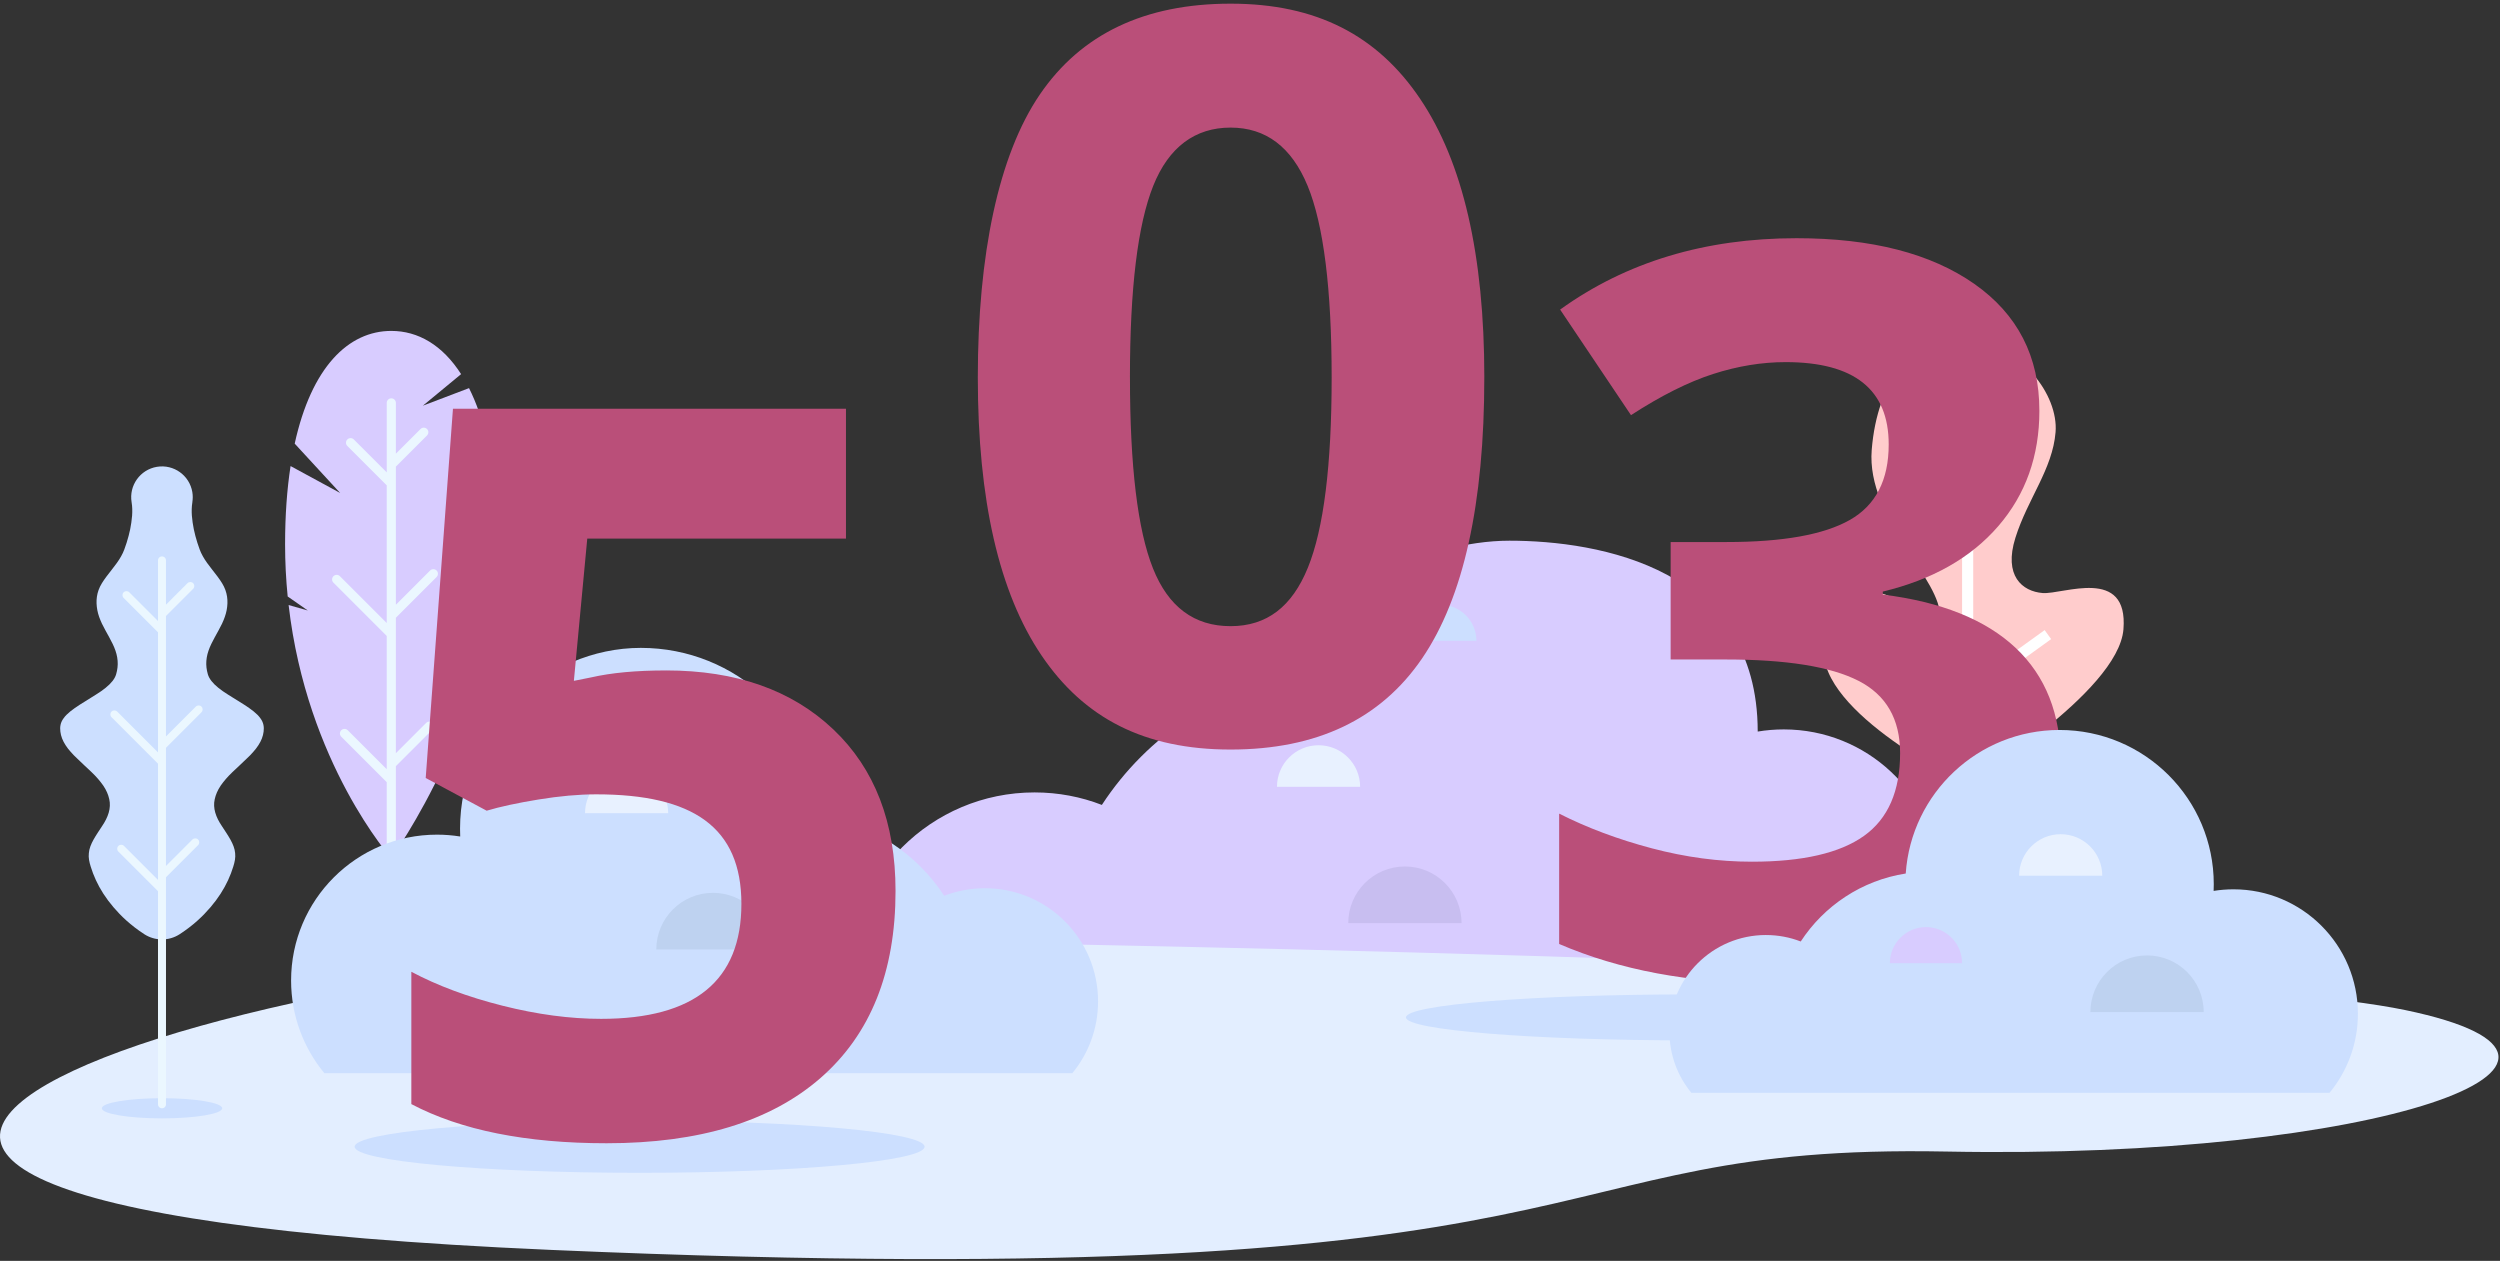
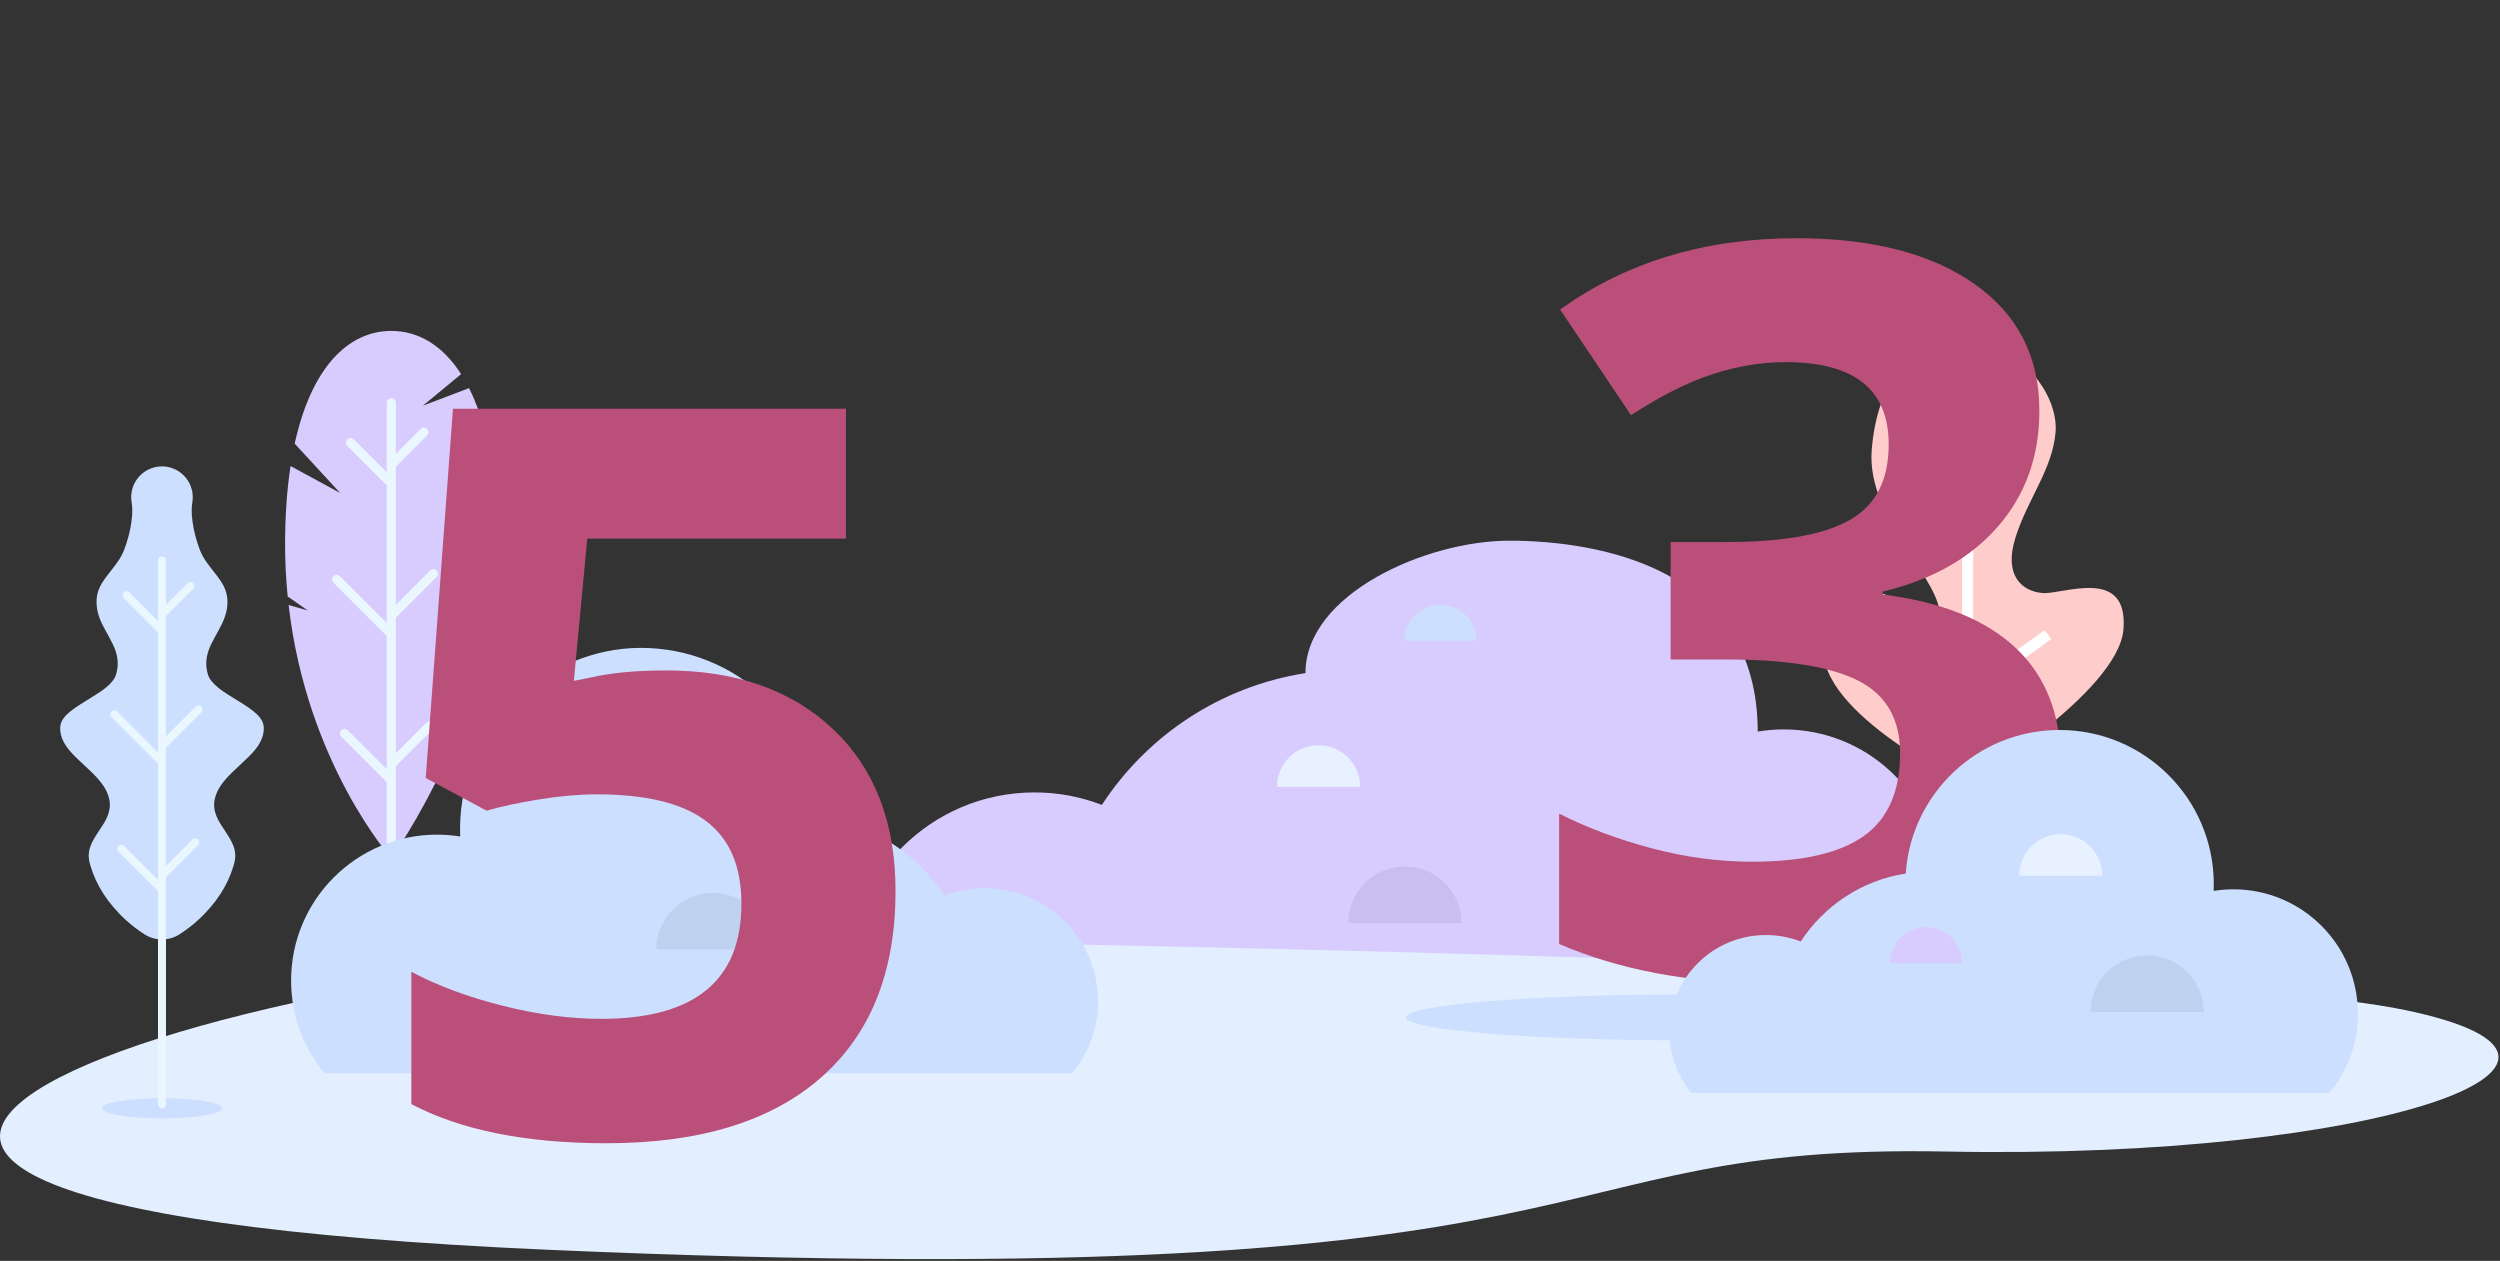
<svg xmlns="http://www.w3.org/2000/svg" width="1378" height="695" viewBox="0 0 1378 695" fill="none">
  <rect x="0" y="0" width="1378" height="695" fill="#333333" stroke="none" />
  <g clip-path="url(#clip0_8680_2811)">
    <path d="M274.22 300.05C274.22 392.47 215.68 473.02 215.68 473.02C215.68 473.02 169.15 420.85 159.08 333.49L169.66 336.51L158.57 328.78C157.65 319.56 157.14 309.98 157.14 300.04C157.14 283.95 158.2 269.58 160.16 256.89L187.49 271.73L162.44 244.53C171.66 202.41 192.03 182.4 215.68 182.4C230.43 182.4 243.88 190.17 254.16 206.22L233.09 223.61L258.53 213.93C266.68 230.13 272.17 252.73 273.75 282.11L256.64 292.33L274.03 288.58C274.16 292.31 274.22 296.12 274.22 300.05Z" fill="#D8CCFF" />
    <path d="M215.69 574.69C236.699 574.69 253.73 571.838 253.73 568.32C253.73 564.802 236.699 561.95 215.69 561.95C194.681 561.95 177.65 564.802 177.65 568.32C177.65 571.838 194.681 574.69 215.69 574.69Z" fill="#CCDFFF" />
    <path d="M218.21 340.48L240.65 318.04C241.64 317.05 241.64 315.46 240.65 314.47C239.66 313.48 238.07 313.48 237.08 314.47L218.21 333.34V257.2L235.37 240.04C236.36 239.05 236.36 237.46 235.37 236.47C234.38 235.48 232.79 235.48 231.8 236.47L218.21 250.06V222.08C218.21 220.69 217.08 219.56 215.69 219.56C214.3 219.56 213.17 220.69 213.17 222.08V260.38L195.02 242.23C194.03 241.24 192.44 241.24 191.45 242.23C190.46 243.22 190.46 244.81 191.45 245.8L213.16 267.51V343.4L187.36 317.6C186.37 316.61 184.78 316.61 183.79 317.6C182.8 318.59 182.8 320.18 183.79 321.17L213.16 350.54V423.99L191.68 402.51C190.69 401.52 189.1 401.52 188.11 402.51C187.12 403.5 187.12 405.09 188.11 406.08L213.16 431.13V565.79C213.16 567.18 214.29 568.31 215.68 568.31C217.07 568.31 218.2 567.18 218.2 565.79V422.3L238.48 402.03C239.47 401.04 239.47 399.45 238.48 398.46C237.49 397.47 235.9 397.47 234.91 398.46L218.2 415.17V340.47L218.21 340.48Z" fill="#EBF7FF" />
    <path d="M1201.52 565.1C1203.16 580.43 1198.38 594.69 1189.52 605.41H490.54C475.87 587.64 467.07 564.79 467.07 539.92C467.07 482.96 513.25 436.78 570.24 436.78C583.34 436.78 595.87 439.21 607.35 443.67C632.25 405.48 672.63 378.34 719.57 371.02C719.57 327.5 785.95 298.03 831.99 298.03C881.39 298.03 968.85 313.19 968.85 403.24C973.52 402.46 978.33 402.05 983.22 402.05C1028.94 402.05 1066.35 437.54 1069.43 482.48C1094.03 486.32 1115.23 500.55 1128.28 520.59C1134.97 517.98 1142.33 516.7 1150.05 517.02C1176.51 518.1 1198.7 538.77 1201.52 565.11V565.1Z" fill="#D8CCFF" />
    <path d="M774.39 477.6C757.14 477.6 743.16 491.58 743.16 508.83H805.61C805.61 491.58 791.63 477.6 774.38 477.6H774.39Z" fill="#C8BEF0" />
    <path d="M793.9 333.32C782.91 333.32 774 342.23 774 353.22H813.8C813.8 342.23 804.89 333.32 793.9 333.32Z" fill="#CCDFFF" />
    <path d="M726.78 410.78C714.13 410.78 703.87 421.04 703.87 433.69H749.7C749.7 421.04 739.44 410.78 726.79 410.78H726.78Z" fill="#E8F1FF" />
    <path d="M479.07 518.63C130.6 518.63 -303.69 662.5 303.3 688.93C910.29 715.36 833.94 630.09 1072.83 634.73C1311.72 639.37 1461.5 584.96 1325.7 556.74C1189.89 528.53 479.07 518.63 479.07 518.63Z" fill="#E3EEFF" />
    <path d="M932.02 573.46C1018.76 573.46 1089.08 567.787 1089.08 560.79C1089.08 553.793 1018.76 548.12 932.02 548.12C845.278 548.12 774.96 553.793 774.96 560.79C774.96 567.787 845.278 573.46 932.02 573.46Z" fill="#CCDFFF" />
-     <path d="M352.55 646.46C439.303 646.46 509.63 640.017 509.63 632.07C509.63 624.123 439.303 617.68 352.55 617.68C265.797 617.68 195.47 624.123 195.47 632.07C195.47 640.017 265.797 646.46 352.55 646.46Z" fill="#CCDFFF" />
    <path d="M1082.7 431.86C1082.7 431.86 1002.38 393.03 1005.29 357.01C1007.71 326.98 1029.47 326.62 1033.56 326.67C1051.84 326.9 1067.03 360.1 1069.14 340.27C1071.25 320.43 1028.61 286.22 1031.69 247.99C1034.77 209.76 1054.2 185.17 1084.27 187.59C1114.34 190.01 1134.67 217.82 1133.03 238.2C1131.39 258.59 1117.65 274.92 1110.89 296.43C1104.3 317.41 1114.66 325.97 1125.88 326.88C1137.09 327.78 1173.25 311.98 1170.44 346.89C1167.63 381.8 1084.07 431.96 1084.07 431.96L1082.71 431.85L1082.7 431.86Z" fill="#FFCCCC" />
    <path d="M1130.59 352.28L1127.01 347.31L1087.64 375.66V263.27L1109.2 241.71L1104.86 237.37L1087.64 254.59V233.36H1081.5V285.45L1052.65 254.26L1048.14 258.43L1081.12 294.08L1081.5 293.73V392.84L1043.83 361.56L1039.91 366.28L1081.5 400.81V549.68H1087.64V383.22L1130.59 352.28Z" fill="white" />
    <path d="M542.88 489.59C534.96 489.59 527.39 491.07 520.44 493.76C505.39 470.68 480.98 454.26 452.6 449.84C449.07 398.02 405.92 357.11 353.22 357.11C300.52 357.11 253.58 401.71 253.58 456.75C253.58 458.21 253.6 459.64 253.67 461.08C249.5 460.42 245.22 460.06 240.87 460.06C196.47 460.06 160.45 496.05 160.45 540.46C160.45 559.86 167.34 577.67 178.79 591.55H591.06C599.93 580.8 605.25 566.99 605.25 551.96C605.25 517.51 577.33 489.59 542.88 489.59Z" fill="#CCDFFF" />
    <path d="M392.98 492.13C375.73 492.13 361.75 506.11 361.75 523.36H424.2C424.2 506.11 410.22 492.13 392.97 492.13H392.98Z" fill="#BED2F0" />
-     <path d="M345.38 425.31C332.73 425.31 322.47 435.57 322.47 448.22H368.3C368.3 435.57 358.04 425.31 345.39 425.31H345.38Z" fill="#E8F1FF" />
    <path d="M549.26 327.41C549.34 327.55 549.21 327.49 549.1 327.46H549.07L549.21 327.35L549.26 327.4V327.41Z" fill="#0000FF" />
    <path d="M89.3 616.45C107.625 616.45 122.48 613.961 122.48 610.89C122.48 607.819 107.625 605.33 89.3 605.33C70.975 605.33 56.12 607.819 56.12 610.89C56.12 613.961 70.975 616.45 89.3 616.45Z" fill="#CCDFFF" />
    <path d="M106.04 276.82C105.22 281.78 105.86 286.74 106.82 291.7C107.33 294.18 108.01 296.66 108.78 299.14C109.6 301.62 110.37 304.1 111.79 306.58C114.5 311.54 119.39 316.5 122.41 321.46C125.47 326.42 125.86 331.38 124.93 336.34C124.46 338.82 123.53 341.3 122.38 343.78C121.19 346.26 119.74 348.74 118.4 351.22C117.04 353.7 115.77 356.18 114.93 358.66C114.07 361.14 113.65 363.62 113.69 366.1C113.71 367.34 113.86 368.58 114.11 369.82C114.4 371.06 114.65 372.3 115.35 373.54C116.67 376.02 119.29 378.5 122.82 380.98C130.06 385.94 140.06 390.9 143.49 395.86C145.37 398.34 145.6 400.82 145.3 403.3C145 405.78 144.06 408.26 142.44 410.74C141.64 411.98 140.71 413.22 139.58 414.46C139.01 415.08 138.5 415.7 137.87 416.32L135.95 418.18C133.46 420.66 130.66 423.14 128.09 425.62C125.48 428.1 123.36 430.58 121.63 433.06C119.96 435.54 118.9 438.02 118.36 440.5C117.23 445.46 118.96 450.42 122.33 455.38C125.53 460.34 129.23 465.3 129.61 470.26C129.91 472.74 129.35 475.22 128.57 477.7C127.81 480.18 126.87 482.66 125.72 485.14C123.43 490.1 120.3 495.06 116.07 500.02C111.82 504.98 106.68 509.94 99.09 514.9C92.96 518.91 85.26 518.66 79.49 514.9C71.9 509.94 66.76 504.98 62.51 500.02C58.28 495.06 55.15 490.1 52.86 485.14C51.71 482.66 50.77 480.18 50.01 477.7C49.23 475.22 48.67 472.74 48.97 470.26C49.34 465.3 53.04 460.34 56.25 455.38C59.62 450.42 61.35 445.46 60.22 440.5C59.68 438.02 58.62 435.54 56.95 433.06C55.22 430.58 53.1 428.1 50.49 425.62C47.91 423.14 45.12 420.66 42.63 418.18L40.71 416.32C40.09 415.7 39.58 415.08 39 414.46C37.86 413.22 36.93 411.98 36.14 410.74C34.52 408.26 33.58 405.78 33.28 403.3C32.97 400.82 33.21 398.34 35.09 395.86C38.52 390.9 48.52 385.94 55.76 380.98C59.29 378.5 61.91 376.02 63.23 373.54C63.94 372.3 64.18 371.06 64.47 369.82C64.72 368.58 64.87 367.34 64.89 366.1C64.93 363.62 64.51 361.14 63.65 358.66C62.81 356.18 61.54 353.7 60.18 351.22C58.84 348.74 57.39 346.26 56.2 343.78C55.05 341.3 54.11 338.82 53.65 336.34C52.73 331.38 53.11 326.42 56.17 321.46C59.2 316.5 64.09 311.54 66.79 306.58C68.21 304.1 68.98 301.62 69.8 299.14C70.57 296.66 71.25 294.18 71.76 291.7C72.71 286.74 73.36 281.78 72.54 276.82C71.01 267.57 77.27 258.84 86.51 257.31C95.76 255.78 104.49 262.04 106.02 271.28C106.33 273.14 106.3 275.05 106.02 276.82H106.04Z" fill="#CCDFFF" />
    <path d="M91.49 412.16L111.06 392.59C111.92 391.73 111.92 390.34 111.06 389.48C110.2 388.62 108.81 388.62 107.95 389.48L91.49 405.94V339.53L106.46 324.56C107.32 323.7 107.32 322.31 106.46 321.45C105.6 320.59 104.21 320.59 103.35 321.45L91.49 333.31V308.9C91.49 307.68 90.51 306.7 89.29 306.7C88.07 306.7 87.09 307.68 87.09 308.9V342.31L71.26 326.48C70.4 325.62 69.01 325.62 68.15 326.48C67.29 327.34 67.29 328.73 68.15 329.59L87.09 348.53V414.73L64.58 392.22C63.72 391.36 62.33 391.36 61.47 392.22C60.61 393.08 60.61 394.47 61.47 395.33L87.09 420.95V485.01L68.35 466.27C67.49 465.41 66.1 465.41 65.24 466.27C64.38 467.13 64.38 468.52 65.24 469.38L87.09 491.23V608.69C87.09 609.91 88.07 610.89 89.29 610.89C90.51 610.89 91.49 609.91 91.49 608.69V483.53L109.18 465.85C110.04 464.99 110.04 463.6 109.18 462.74C108.32 461.88 106.93 461.88 106.07 462.74L91.49 477.31V412.16Z" fill="#EBF7FF" />
    <path d="M367.14 369.54C405.75 369.54 436.48 380.38 459.34 402.05C482.19 423.72 493.62 453.41 493.62 491.11C493.62 535.73 479.87 570.06 452.37 594.1C424.87 618.14 385.53 630.16 334.36 630.16C289.92 630.16 254.05 622.97 226.73 608.58V535.64C241.11 543.29 257.87 549.53 276.99 554.35C296.11 559.18 314.23 561.59 331.35 561.59C382.89 561.59 408.66 540.47 408.66 498.21C408.66 455.95 381.98 437.84 328.62 437.84C318.96 437.84 308.31 438.8 296.66 440.71C285 442.62 275.53 444.67 268.25 446.86L234.65 428.83L249.67 225.31H466.3V296.88H323.7L316.32 375.28L325.88 373.37C336.99 370.82 350.74 369.55 367.13 369.55L367.14 369.54Z" fill="#BA4F79" />
-     <path d="M818.15 208C818.15 277.75 806.72 329.38 783.87 362.89C761.01 396.4 725.82 413.15 678.29 413.15C630.76 413.15 597.47 395.85 574.07 361.25C550.67 326.65 538.97 275.57 538.97 208C538.97 140.43 550.35 85.57 573.12 52.15C595.88 18.73 630.94 2.02 678.29 2.02C725.64 2.02 759.19 19.5 782.78 54.47C806.36 89.44 818.16 140.61 818.16 208H818.15ZM622.83 208C622.83 256.99 627.06 292.09 635.53 313.31C644 334.53 658.25 345.14 678.28 345.14C698.31 345.14 712.15 334.4 720.9 312.91C729.64 291.42 734.01 256.46 734.01 208.01C734.01 159.56 729.59 123.83 720.76 102.43C711.92 81.03 697.77 70.33 678.28 70.33C658.79 70.33 644.22 81.03 635.66 102.43C627.1 123.83 622.82 159.02 622.82 208.01L622.83 208Z" fill="#BA4F79" />
    <path d="M1124.11 226.37C1124.11 251.32 1116.55 272.54 1101.44 290.02C1086.32 307.5 1065.11 319.52 1037.79 326.08V327.72C1070.02 331.73 1094.43 341.52 1111 357.09C1127.57 372.66 1135.86 393.65 1135.86 420.06C1135.86 458.49 1121.93 488.4 1094.06 509.8C1066.2 531.2 1026.4 541.9 974.68 541.9C931.33 541.9 892.91 534.71 859.4 520.32V448.47C874.88 456.3 891.91 462.68 910.48 467.59C929.06 472.51 947.45 474.97 965.66 474.97C993.52 474.97 1014.1 470.24 1027.4 460.76C1040.69 451.29 1047.34 436.08 1047.34 415.14C1047.34 396.38 1039.69 383.09 1024.39 375.26C1009.09 367.43 984.69 363.51 951.18 363.51H920.86V298.77H951.73C982.69 298.77 1005.32 294.72 1019.61 286.61C1033.9 278.51 1041.05 264.62 1041.05 244.95C1041.05 214.72 1022.11 199.6 984.23 199.6C971.12 199.6 957.77 201.79 944.21 206.16C930.64 210.53 915.57 218.09 899 228.83L859.94 170.64C896.36 144.42 939.8 131.3 990.25 131.3C1031.59 131.3 1064.23 139.68 1088.18 156.43C1112.13 173.19 1124.1 196.5 1124.1 226.36L1124.11 226.37Z" fill="#BA4F79" />
    <path d="M973.41 515.39C980.17 515.39 986.63 516.65 992.56 518.95C1005.4 499.26 1026.23 485.25 1050.44 481.48C1053.45 437.27 1090.26 402.36 1135.22 402.36C1182.18 402.36 1220.23 440.41 1220.23 487.37C1220.23 488.61 1220.21 489.84 1220.15 491.06C1223.71 490.5 1227.36 490.19 1231.07 490.19C1268.95 490.19 1299.68 520.9 1299.68 558.78C1299.68 575.33 1293.81 590.52 1284.03 602.37H1014.5H987.31H932.29C924.72 593.2 920.18 581.41 920.18 568.59C920.18 539.2 944 515.38 973.39 515.38L973.41 515.39Z" fill="#CCDFFF" />
    <path d="M1183.46 526.63C1166.21 526.63 1152.23 540.61 1152.23 557.86H1214.68C1214.68 540.61 1200.7 526.63 1183.45 526.63H1183.46Z" fill="#BED2F0" />
    <path d="M1061.6 511.01C1050.61 511.01 1041.7 519.92 1041.7 530.91H1081.5C1081.5 519.92 1072.59 511.01 1061.6 511.01Z" fill="#D8CCFF" />
    <path d="M1135.85 459.81C1123.2 459.81 1112.94 470.07 1112.94 482.72H1158.77C1158.77 470.07 1148.51 459.81 1135.86 459.81H1135.85Z" fill="#E8F1FF" />
  </g>
  <defs>
    <clipPath id="clip0_8680_2811">
      <rect width="1377.16" height="694.01" fill="white" transform="translate(0 0.02)" />
    </clipPath>
  </defs>
</svg>